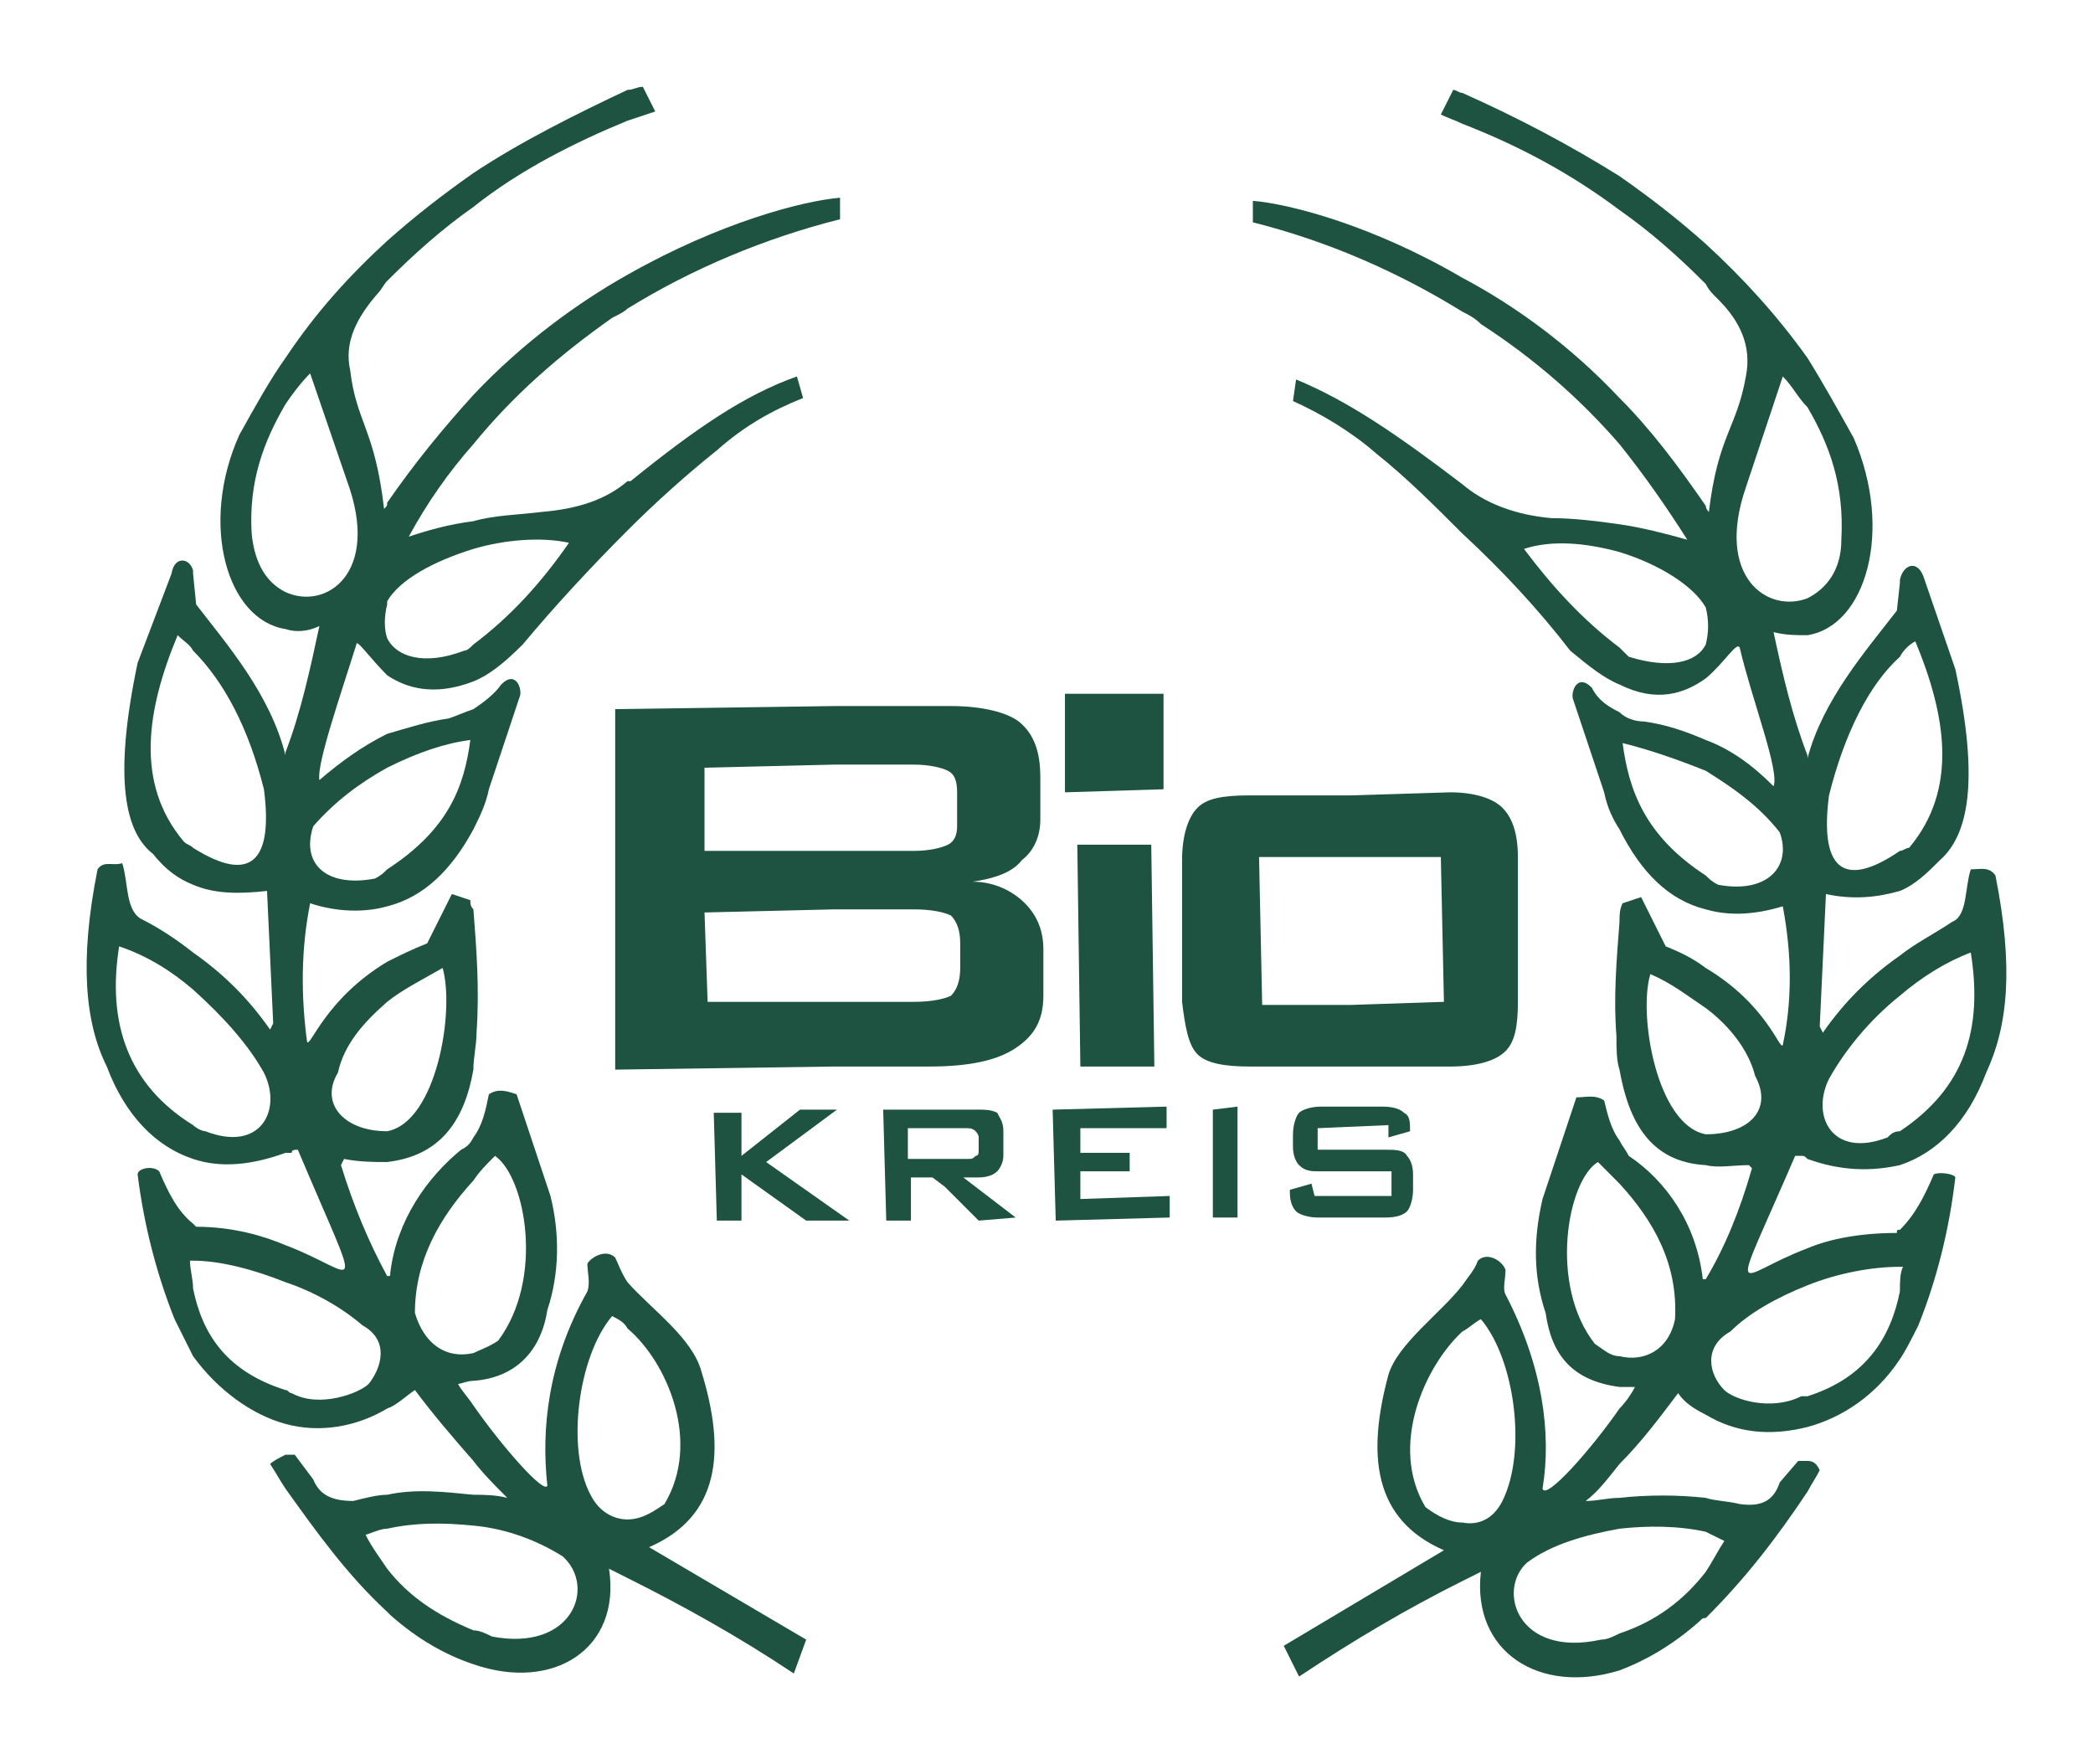
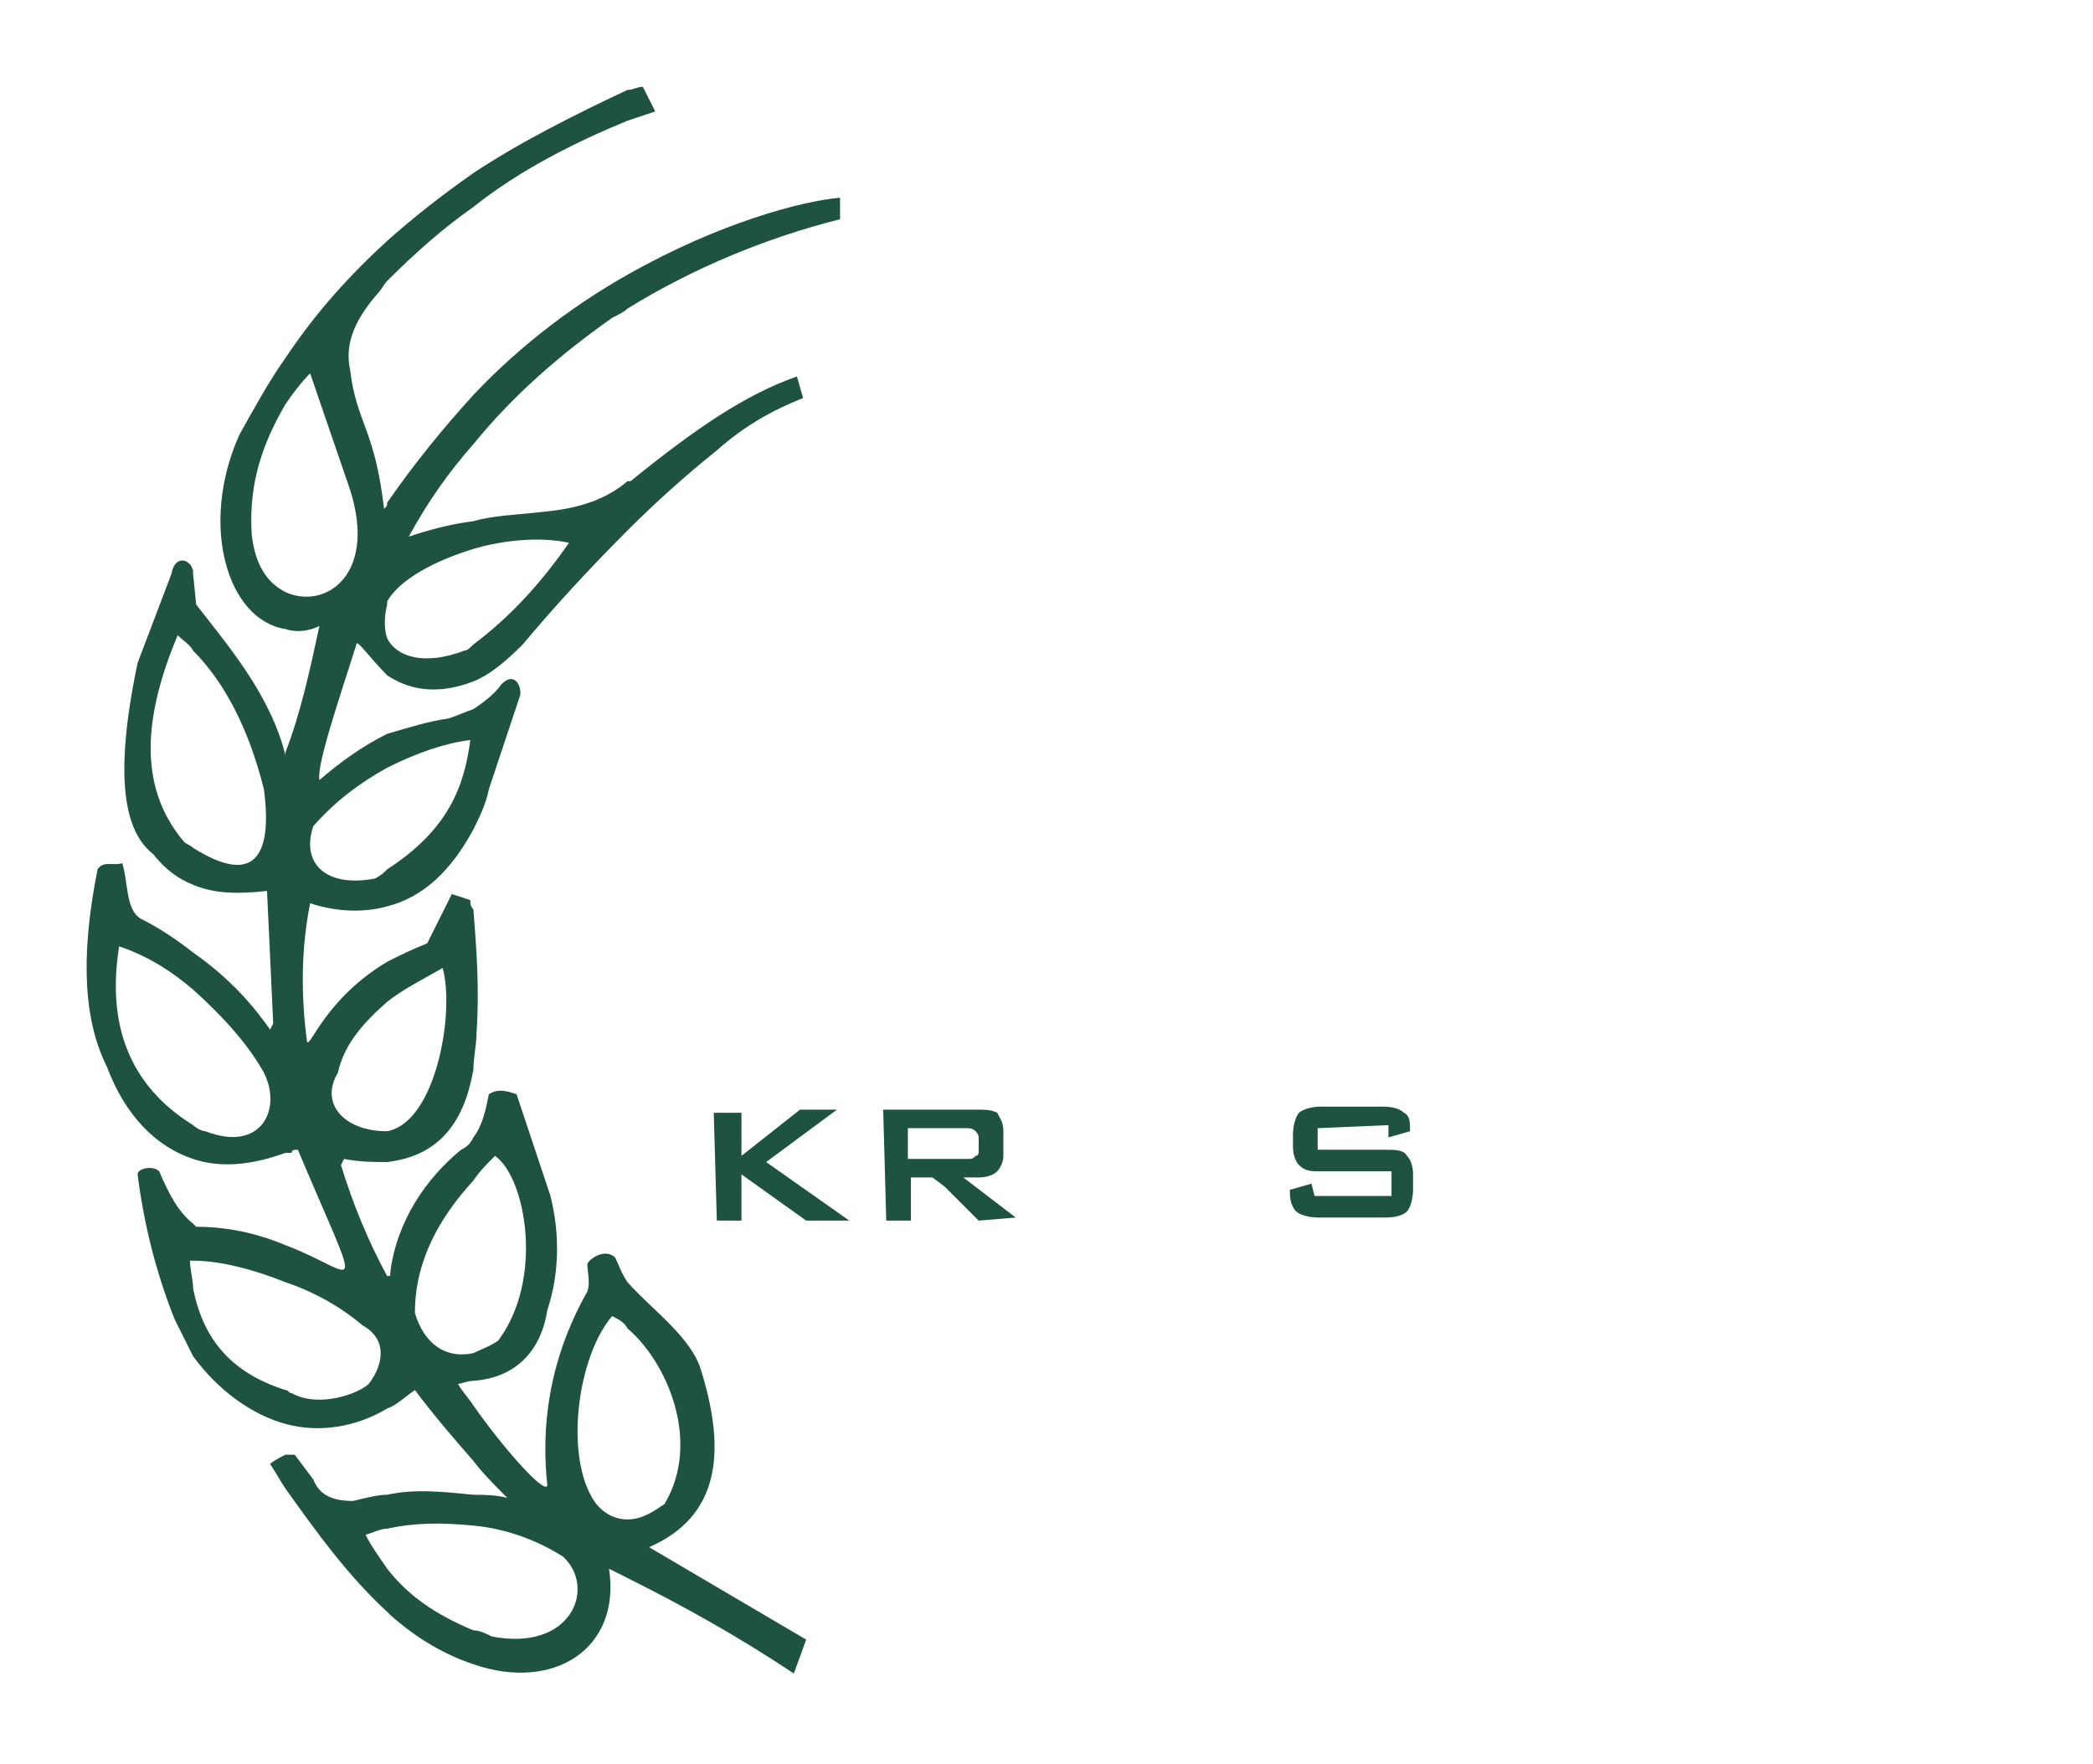
<svg xmlns="http://www.w3.org/2000/svg" version="1.0" width="854.646" height="720.354" id="svg2">
  <defs id="defs4" />
  <g transform="translate(-36.337,-66.704)" id="layer1">
    <g transform="translate(35.372,35.45)" id="g2490">
      <path d="M 293.671,529.672 L 292.418,485.622 L 303.733,485.622 L 303.733,503.228 L 327.629,484.356 L 342.73,484.356 L 313.809,505.747 L 347.768,529.672 L 330.162,529.672 L 303.733,510.8 L 303.733,529.672 L 293.671,529.672" id="path2400" style="fill:#1e5341;fill-opacity:1;fill-rule:nonzero;stroke:none" />
      <path d="M 395.561,491.927 L 386.765,491.927 L 386.765,484.356 L 400.599,484.356 C 403.118,484.356 405.637,484.356 408.156,485.622 C 409.409,488.142 410.676,489.408 410.676,493.18 L 410.676,503.228 C 410.676,505.747 409.409,508.28 408.156,509.547 C 406.904,510.8 404.385,512.038 400.599,512.038 L 394.308,512.038 L 415.7,528.405 L 400.599,529.672 L 386.765,515.838 L 386.765,504.481 L 395.561,504.481 C 398.08,504.481 398.08,504.481 399.347,503.228 C 400.599,503.228 400.599,501.99 400.599,500.723 L 400.599,495.685 C 400.599,494.418 399.347,493.18 399.347,493.18 C 398.08,491.927 396.827,491.927 395.561,491.927 z M 386.765,491.927 L 371.679,491.927 L 371.679,504.481 L 386.765,504.481 L 386.765,515.838 L 381.727,512.038 L 372.931,512.038 L 372.931,529.672 L 362.855,529.672 L 361.602,484.356 L 386.765,484.356 L 386.765,491.927" id="path2404" style="fill:#1e5341;fill-opacity:1;fill-rule:nonzero;stroke:none" />
-       <path d="M 432.053,529.672 L 430.8,484.356 L 477.326,483.117 L 477.326,491.927 L 442.115,491.927 L 442.115,501.99 L 462.254,501.99 L 462.254,509.547 L 442.115,509.547 L 442.115,520.848 L 478.593,519.609 L 478.593,528.405 L 432.053,529.672" id="path2408" style="fill:#1e5341;fill-opacity:1;fill-rule:nonzero;stroke:none" />
-       <path d="M 496.213,528.405 L 496.213,484.356 L 506.289,483.117 L 506.289,528.405 L 496.213,528.405" id="path2412" style="fill:#1e5341;fill-opacity:1;fill-rule:nonzero;stroke:none" />
      <path d="M 567.916,490.675 L 539.01,491.927 L 539.01,500.723 L 566.678,500.723 C 570.435,500.723 574.235,500.723 575.487,503.228 C 576.74,504.481 577.964,507.014 577.964,510.8 L 577.964,517.09 C 577.964,520.848 576.74,524.619 575.487,525.886 C 574.235,527.153 571.702,528.405 566.678,528.405 L 539.01,528.405 C 535.224,528.405 531.424,527.153 530.2,525.886 C 528.933,524.619 527.666,522.1 527.666,518.357 L 527.666,517.09 L 536.49,514.571 L 537.743,519.609 L 569.169,519.609 L 569.169,509.547 L 540.234,509.547 C 536.49,509.547 533.957,509.547 531.424,507.014 C 530.2,505.747 528.933,503.228 528.933,499.485 L 528.933,494.418 C 528.933,490.675 530.2,486.875 531.424,485.622 C 532.691,484.356 536.49,483.117 540.234,483.117 L 565.411,483.117 C 570.435,483.117 572.968,484.356 574.235,485.622 C 576.74,486.875 576.74,489.408 576.74,493.18 L 567.916,495.685 L 567.916,490.675" id="path2416" style="fill:#1e5341;fill-opacity:1;fill-rule:nonzero;stroke:none" />
-       <path d="M 552.829,466.75 L 552.829,441.587 L 590.574,440.335 L 589.307,381.213 L 552.829,381.213 L 552.829,356.036 L 593.093,354.783 C 603.155,354.783 610.699,357.303 614.456,361.102 C 618.242,364.846 620.775,371.137 620.775,381.213 L 620.775,440.335 C 620.775,450.411 619.509,456.674 615.723,460.46 C 611.965,464.245 604.422,466.75 593.093,466.75 L 552.829,466.75 z M 435.824,314.548 L 476.074,314.548 L 476.074,353.531 L 435.824,354.783 L 435.824,314.548 z M 552.829,356.036 L 552.829,381.213 L 515.085,381.213 L 516.352,441.587 L 552.829,441.587 L 552.829,466.75 L 511.327,466.75 C 501.265,466.75 493.68,465.512 489.936,461.74 C 486.15,457.94 484.898,450.411 483.645,440.335 L 483.645,382.466 C 483.645,372.403 486.15,364.846 489.936,361.102 C 493.68,357.303 499.998,356.036 511.327,356.036 L 552.829,356.036 z M 341.477,466.75 L 341.477,440.335 L 374.198,440.335 C 381.727,440.335 386.765,439.068 389.298,437.83 C 391.789,435.325 393.056,431.539 393.056,426.515 L 393.056,416.452 C 393.056,411.4 391.789,407.643 389.298,405.109 C 386.765,403.843 381.727,402.576 374.198,402.576 L 341.477,402.576 L 341.477,378.694 L 374.198,378.694 C 380.474,378.694 385.513,377.441 388.032,376.175 C 390.551,374.908 391.789,372.403 391.789,368.646 L 391.789,354.783 C 391.789,349.773 390.551,347.24 388.032,345.988 C 385.513,344.735 380.474,343.469 374.198,343.469 L 341.477,343.469 L 341.477,319.558 L 389.298,319.558 C 401.866,319.558 411.928,322.077 416.952,325.863 C 423.257,330.901 425.762,338.43 425.762,348.507 L 425.762,366.112 C 425.762,372.403 423.257,378.694 418.219,382.466 C 414.447,387.504 406.904,390.009 398.08,391.275 C 406.904,391.275 414.447,395.047 419.471,400.085 C 424.51,405.109 427.015,411.4 427.015,418.957 L 427.015,437.83 C 427.015,447.878 423.257,454.183 415.7,459.207 C 408.156,464.245 396.827,466.75 380.474,466.75 L 341.477,466.75 z M 442.115,466.75 L 440.863,376.175 L 471.064,376.175 L 472.33,466.75 L 442.115,466.75 z M 341.477,319.558 L 341.477,343.469 L 288.646,344.735 L 288.646,378.694 L 341.477,378.694 L 341.477,402.576 L 288.646,403.843 L 289.913,440.335 L 341.477,440.335 L 341.477,466.75 L 252.168,468.017 L 252.168,320.825 L 341.477,319.558" id="path2420" style="fill:#1e5341;fill-opacity:1;fill-rule:nonzero;stroke:none" />
      <path d="M 257.193,651.687 C 263.469,651.687 268.522,647.929 272.293,645.396 C 287.394,620.247 273.546,587.527 257.193,573.693 L 257.193,554.821 C 267.255,566.15 283.608,577.465 287.394,591.313 C 297.442,624.005 294.937,650.434 266.003,663.016 L 330.162,700.76 L 325.11,714.594 C 302.48,699.494 279.837,686.912 257.193,675.611 L 257.193,651.687 z M 257.193,247.869 L 257.193,227.73 C 258.445,227.73 258.445,227.73 258.445,227.73 C 284.861,206.353 305,192.519 326.377,184.976 L 328.896,193.771 C 316.328,198.796 305,205.086 293.671,215.163 C 281.089,225.211 268.522,236.526 257.193,247.869 z M 257.193,157.279 L 257.193,143.445 C 294.937,122.04 328.896,113.258 343.982,111.992 L 343.982,120.787 C 313.809,128.345 283.608,140.912 257.193,157.279 z M 257.193,80.538 L 257.193,67.957 C 259.698,67.957 260.964,66.704 263.469,66.704 L 268.522,76.766 C 264.736,78.019 260.964,79.285 257.193,80.538 z M 250.902,568.655 C 237.068,585.022 232.03,622.752 242.092,641.61 C 245.864,649.168 252.169,651.687 257.193,651.687 L 257.193,675.611 C 254.674,674.331 252.169,673.078 249.649,671.812 C 254.674,704.518 226.991,722.152 194.271,710.823 L 194.271,696.975 C 196.79,696.975 199.309,698.241 201.843,699.494 C 234.549,705.784 244.611,679.355 230.777,666.802 C 220.715,660.483 208.119,655.473 194.271,654.206 L 194.271,641.61 C 198.071,641.61 203.095,641.61 208.119,642.877 C 203.095,637.867 198.071,632.815 194.271,627.79 L 194.271,605.133 C 205.614,621.486 223.234,641.61 224.472,637.867 C 221.967,615.209 224.472,587.527 240.811,558.592 C 242.092,554.821 240.811,551.049 240.811,547.277 C 242.092,544.758 248.383,540.973 252.169,544.758 C 253.421,547.277 254.674,551.049 257.193,554.821 L 257.193,573.693 C 255.94,571.174 253.421,569.907 250.902,568.655 z M 257.193,67.957 L 257.193,80.538 C 235.801,89.348 213.157,100.677 194.271,115.763 L 194.271,101.915 C 213.157,89.348 235.801,78.019 257.193,67.957 z M 257.193,143.445 L 257.193,157.279 C 255.94,158.532 253.421,159.799 250.902,161.051 C 229.511,176.152 210.638,192.519 194.271,212.63 L 194.271,192.519 C 214.424,171.128 237.068,154.76 257.193,143.445 z M 257.193,227.73 L 257.193,247.869 C 242.092,262.941 226.991,279.309 214.424,294.409 C 206.867,301.952 200.59,306.991 194.271,309.496 L 194.271,294.409 C 209.372,283.08 221.967,269.26 233.296,252.893 C 221.967,250.388 206.867,251.641 194.271,255.398 L 194.271,244.069 C 203.095,241.564 211.905,241.564 221.967,240.312 C 237.068,239.045 248.383,235.273 257.193,227.73 z M 194.271,595.084 C 211.905,593.818 221.967,582.503 224.472,566.15 C 229.511,551.049 229.511,534.71 225.739,519.609 L 211.905,478.079 C 208.119,476.813 204.362,475.546 200.59,478.079 C 199.309,484.356 198.071,490.675 194.271,495.685 L 194.271,513.305 C 196.79,509.547 199.309,507.014 203.095,503.228 C 215.677,512.038 223.234,553.568 204.362,578.717 C 200.59,581.25 196.79,582.503 194.271,583.769 L 194.271,595.084 z M 194.271,468.017 L 194.271,402.576 C 195.552,418.957 196.79,435.325 195.552,452.93 C 195.552,457.94 194.271,462.993 194.271,468.017 z M 194.271,369.898 C 196.79,364.846 199.309,359.822 200.59,353.531 L 213.157,315.801 C 214.424,313.281 211.905,304.472 205.614,310.762 C 203.095,314.548 198.071,318.306 194.271,320.825 L 194.271,369.898 z M 194.271,101.915 L 194.271,115.763 C 181.704,124.573 170.389,134.636 159.06,145.965 L 159.06,129.611 C 170.389,119.535 181.704,110.739 194.271,101.915 z M 194.271,192.519 L 194.271,212.63 C 184.223,223.959 175.399,236.526 167.884,250.388 C 175.399,247.869 184.223,245.336 194.271,244.069 L 194.271,255.398 C 177.918,260.436 164.084,268.008 159.06,276.804 C 159.06,278.07 159.06,278.07 159.06,278.07 L 159.06,236.526 C 170.389,220.173 181.704,206.353 194.271,192.519 z M 194.271,294.409 L 194.271,309.496 C 177.918,315.801 166.603,312.029 159.06,306.991 L 159.06,291.89 C 162.832,299.433 174.146,303.205 190.514,296.942 C 191.766,296.942 193.019,295.676 194.271,294.409 z M 194.271,320.825 L 194.271,369.898 C 185.475,386.237 174.146,397.566 159.06,401.338 L 159.06,386.237 C 184.223,369.898 190.514,352.307 193.019,333.42 C 182.97,334.673 171.641,338.43 159.06,344.735 L 159.06,330.901 C 167.884,328.368 175.399,325.863 184.223,324.61 C 187.994,323.344 190.514,322.077 194.271,320.825 z M 194.271,402.576 C 193.019,401.338 193.019,400.085 193.019,398.819 L 185.475,396.314 L 175.399,416.452 C 169.122,418.957 164.084,421.448 159.06,423.982 L 159.06,440.335 C 165.351,435.325 172.908,431.539 181.704,426.515 C 186.756,444.12 179.199,489.408 159.06,493.18 L 159.06,505.747 C 180.437,503.228 190.514,489.408 194.271,468.017 L 194.271,402.576 z M 194.271,495.685 L 194.271,513.305 C 180.437,528.405 170.389,546.025 170.389,567.402 C 174.146,579.984 182.97,586.26 194.271,583.769 L 194.271,595.084 C 191.766,595.084 189.261,596.337 187.994,596.337 C 189.261,598.856 191.766,601.389 194.271,605.133 L 194.271,627.79 C 185.475,617.728 177.918,608.918 170.389,598.856 C 166.603,601.389 162.832,605.133 159.06,606.399 L 159.06,552.316 C 160.326,552.316 160.326,552.316 160.326,551.049 C 162.832,529.672 175.399,512.038 189.261,500.723 C 191.766,499.485 193.019,498.218 194.271,495.685 z M 194.271,641.61 L 194.271,654.206 C 181.704,652.953 170.389,652.953 159.06,655.473 L 159.06,641.61 C 170.389,639.119 181.704,640.358 194.271,641.61 z M 194.271,696.975 L 194.271,710.823 C 182.97,707.023 171.641,700.76 160.326,690.684 C 160.326,690.684 160.326,690.684 159.06,689.417 L 159.06,671.812 C 167.884,683.141 179.199,690.684 194.271,696.975 z M 159.06,129.611 L 159.06,145.965 C 157.793,147.217 156.555,149.75 155.288,151.003 C 146.478,161.051 141.44,171.128 143.959,182.442 C 146.478,203.82 154.036,206.353 157.793,239.045 C 159.06,237.793 159.06,237.793 159.06,236.526 L 159.06,278.07 C 157.793,283.08 157.793,288.118 159.06,291.89 L 159.06,306.991 C 151.517,299.433 146.478,291.89 146.478,294.409 C 140.202,314.548 130.125,343.469 131.392,349.773 C 140.202,342.216 148.998,335.911 159.06,330.901 L 159.06,344.735 C 147.731,351.04 137.683,358.569 128.873,368.646 C 123.835,383.718 133.897,393.795 154.036,390.009 C 156.555,388.756 157.793,387.504 159.06,386.237 L 159.06,401.338 C 150.25,403.843 138.935,403.843 127.606,400.085 C 123.835,418.957 123.835,437.83 126.354,456.674 C 127.606,459.207 133.897,439.068 159.06,423.982 L 159.06,440.335 C 148.998,449.145 141.44,457.94 138.935,469.283 C 131.392,481.865 141.44,493.18 159.06,493.18 L 159.06,505.747 C 154.036,505.747 147.731,505.747 141.44,504.481 L 140.202,507.014 C 145.226,523.367 151.517,538.468 159.06,552.316 C 159.06,551.049 159.06,551.049 159.06,552.316 L 159.06,606.399 C 146.478,613.942 131.392,616.476 117.544,612.69 L 117.544,598.856 C 118.81,598.856 118.81,600.122 120.063,600.122 C 131.392,606.399 147.731,600.122 151.517,596.337 C 156.555,590.046 160.326,578.717 148.998,572.44 C 140.202,564.897 128.873,558.592 117.544,554.821 L 117.544,539.706 C 147.731,551.049 150.25,566.15 122.582,500.723 C 121.315,500.723 120.063,500.723 120.063,501.99 C 118.81,501.99 118.81,501.99 117.544,501.99 L 117.544,338.43 C 123.835,322.077 127.606,304.472 131.392,286.866 C 126.354,289.371 121.315,289.371 117.544,288.118 L 117.544,273.018 C 133.897,280.575 156.555,265.475 142.707,227.73 L 127.606,183.709 C 123.835,187.481 120.063,192.519 117.544,196.291 L 117.544,177.404 C 130.125,158.532 143.959,143.445 159.06,129.611 z M 159.06,641.61 L 159.06,655.473 C 156.555,655.473 154.036,656.725 150.25,657.978 C 152.769,663.016 156.555,668.054 159.06,671.812 L 159.06,689.417 C 142.707,674.331 130.125,656.725 117.544,639.119 L 117.544,625.257 C 118.81,625.257 120.063,625.257 121.315,625.257 L 128.873,635.348 C 131.392,641.61 136.416,644.144 145.226,644.144 C 150.25,642.877 155.288,641.61 159.06,641.61 z M 117.544,177.404 L 117.544,196.291 C 108.734,211.377 102.443,227.73 103.724,249.136 C 104.976,261.703 110.001,269.26 117.544,273.018 L 117.544,288.118 C 93.633,284.361 82.318,245.336 98.672,208.872 C 104.976,197.529 111.253,186.2 117.544,177.404 z M 117.544,338.43 C 117.544,339.697 117.544,339.697 117.544,339.697 C 111.253,314.548 93.633,294.409 81.066,278.07 L 79.799,265.475 L 79.799,264.222 L 79.799,296.942 C 92.381,309.496 102.443,328.368 108.734,353.531 C 112.52,382.466 103.724,392.528 79.799,377.441 L 79.799,392.528 C 88.623,396.314 98.672,396.314 110.001,395.047 L 112.52,449.145 L 111.253,451.664 C 102.443,439.068 92.381,429.006 79.799,420.196 L 79.799,435.325 C 92.381,446.64 102.443,457.94 108.734,469.283 C 116.291,484.356 107.481,501.99 84.852,493.18 C 83.571,493.18 81.066,491.927 79.799,490.675 L 79.799,504.481 C 91.114,508.28 103.724,507.014 117.544,501.99 L 117.544,338.43 z M 117.544,539.706 L 117.544,554.821 C 104.976,549.782 91.114,546.025 79.799,546.025 L 79.799,530.91 C 81.066,532.177 81.066,532.177 81.066,532.177 C 96.152,532.177 108.734,535.963 117.544,539.706 z M 117.544,598.856 L 117.544,612.69 C 103.724,608.918 89.876,598.856 79.799,585.022 L 79.799,557.34 C 83.571,576.212 93.633,591.313 117.544,598.856 z M 117.544,625.257 L 117.544,639.119 C 115.025,635.348 113.772,632.815 111.253,629.043 C 112.52,627.79 115.025,626.524 117.544,625.257 z M 79.799,264.222 L 79.799,296.942 C 78.547,294.409 76.028,293.143 73.509,290.624 C 60.927,320.825 55.903,351.04 76.028,374.908 C 77.28,376.175 78.547,376.175 79.799,377.441 L 79.799,392.528 C 73.509,390.009 68.484,386.237 63.46,379.961 C 52.131,371.137 47.093,349.773 57.155,301.952 L 71.004,265.475 C 72.256,257.931 78.547,259.184 79.799,264.222 z M 79.799,420.196 C 73.509,415.186 65.979,410.148 58.408,406.376 C 52.131,402.576 53.384,391.275 50.865,383.718 C 47.093,384.985 43.321,382.466 40.802,386.237 C 33.259,423.982 35.778,449.145 44.574,466.75 C 52.131,486.875 64.713,499.485 79.799,504.481 L 79.799,490.675 C 53.384,474.308 44.574,449.145 49.612,417.691 C 60.927,421.448 71.004,427.767 79.799,435.325 L 79.799,420.196 z M 79.799,530.91 L 79.799,546.025 L 78.547,546.025 C 78.547,549.782 79.799,553.568 79.799,557.34 L 79.799,585.022 C 77.28,579.984 74.761,574.945 72.256,569.907 C 64.713,551.049 59.675,530.91 57.155,510.8 C 57.155,508.28 63.46,507.014 65.979,509.547 C 69.737,518.357 73.509,525.886 79.799,530.91" id="path2424" style="fill:#1e5341;fill-opacity:1;fill-rule:nonzero;stroke:none" />
-       <path d="M 776.763,586.26 L 776.763,558.592 C 776.763,554.821 776.763,551.049 778.03,548.53 C 776.763,548.53 776.763,548.53 776.763,548.53 L 776.763,533.429 C 783.054,527.153 786.84,519.609 790.597,510.8 C 793.13,509.547 799.393,510.8 799.393,512.038 C 796.902,533.429 791.85,553.568 784.306,572.44 C 781.773,577.465 779.282,582.503 776.763,586.26 z M 776.763,507.014 L 776.763,493.18 C 803.179,475.546 810.708,451.664 805.712,420.196 C 795.635,423.982 785.573,430.272 776.763,437.83 L 776.763,421.448 C 783.054,416.452 790.597,412.667 798.154,407.643 C 804.445,405.109 803.179,393.795 805.712,386.237 C 809.455,386.237 813.241,384.985 815.774,388.756 C 823.317,426.515 820.798,450.411 811.988,469.283 C 804.445,489.408 791.85,501.99 776.763,507.014 z M 776.763,395.047 C 783.054,392.528 788.092,387.504 793.13,382.466 C 804.445,372.403 809.455,351.04 799.393,304.472 L 786.84,268.008 C 784.306,259.184 778.03,261.703 776.763,268.008 L 776.763,299.433 C 778.03,296.942 780.521,294.409 783.054,293.143 C 795.635,323.344 800.645,353.531 780.521,377.441 C 779.282,377.441 778.03,378.694 776.763,378.694 L 776.763,395.047 z M 776.763,269.26 L 776.763,299.433 C 764.167,310.762 754.105,330.901 747.814,356.036 C 744.029,384.985 752.853,395.047 776.763,378.694 L 776.763,395.047 C 767.967,397.566 757.905,398.819 746.562,396.314 L 744.029,450.411 L 745.295,452.93 C 754.105,440.335 764.167,430.272 776.763,421.448 L 776.763,437.83 C 764.167,447.878 754.105,460.46 747.814,471.803 C 740.299,486.875 749.081,504.481 771.725,495.685 C 772.977,494.418 774.244,493.18 776.763,493.18 L 776.763,507.014 C 765.434,509.547 752.853,509.547 739.019,504.481 L 739.019,339.697 L 739.019,340.949 C 745.295,317.053 762.901,296.942 775.525,280.575 L 776.763,269.26 z M 776.763,533.429 L 776.763,548.53 C 765.434,548.53 751.614,551.049 739.019,556.073 L 739.019,540.973 C 747.814,537.215 760.41,534.71 775.525,534.71 C 775.525,533.429 775.525,533.429 776.763,533.429 z M 776.763,558.592 L 776.763,586.26 C 766.701,601.389 752.853,610.185 739.019,613.942 L 739.019,601.389 C 762.901,593.818 772.977,577.465 776.763,558.592 z M 739.019,640.358 L 739.019,627.79 C 741.552,627.79 742.818,629.043 744.029,631.576 C 742.818,634.081 740.299,637.867 739.019,640.358 z M 739.019,290.624 C 762.901,286.866 774.244,247.869 757.905,210.11 C 751.614,198.796 745.295,187.481 739.019,177.404 L 739.019,197.529 C 747.814,212.63 754.105,228.997 752.853,251.641 C 752.853,264.222 746.562,271.737 739.019,275.537 L 739.019,290.624 z M 739.019,177.404 L 739.019,197.529 C 735.233,193.771 732.742,188.719 728.942,184.976 L 713.87,230.263 C 701.274,266.741 722.68,281.828 739.019,275.537 L 739.019,290.624 C 733.994,290.624 730.209,290.624 725.171,289.371 C 728.942,306.991 732.742,323.344 739.019,339.697 L 739.019,504.481 C 737.752,503.228 737.752,503.228 736.499,503.228 C 736.499,503.228 735.233,503.228 733.994,503.228 C 706.298,567.402 708.817,552.316 739.019,540.973 L 739.019,556.073 C 726.423,561.111 715.122,567.402 707.565,574.945 C 696.264,581.25 698.755,592.579 705.074,598.856 C 708.817,602.628 723.946,607.652 736.499,601.389 C 737.752,601.389 737.752,601.389 739.019,601.389 L 739.019,613.942 C 723.946,617.728 710.07,616.476 697.488,608.918 L 697.488,553.568 C 705.074,540.973 711.337,525.886 716.361,508.28 L 715.122,507.014 C 708.817,507.014 702.555,508.28 697.488,507.014 L 697.488,494.418 C 715.122,494.418 725.171,484.356 717.627,470.536 C 715.122,460.46 707.565,450.411 697.488,442.868 L 697.488,426.515 C 722.68,441.587 727.69,460.46 728.942,457.94 C 732.742,440.335 732.742,421.448 728.942,401.338 C 716.361,405.109 706.298,405.109 697.488,402.576 L 697.488,388.756 C 698.755,390.009 700.008,391.275 702.555,392.528 C 722.68,396.314 732.742,384.985 727.69,371.137 C 718.894,359.822 707.565,352.307 697.488,345.988 L 697.488,333.42 C 707.565,337.164 716.361,343.469 725.171,352.307 C 727.69,345.988 716.361,317.053 711.337,295.676 C 710.07,293.143 705.074,301.952 697.488,308.257 L 697.488,294.409 C 698.755,289.371 698.755,284.361 697.488,279.309 L 697.488,237.793 C 697.488,239.045 698.755,240.312 698.755,240.312 C 702.555,208.872 710.07,206.353 713.87,184.976 C 716.361,172.366 711.337,162.304 702.555,153.508 C 700.008,151.003 698.755,149.75 697.488,147.217 L 697.488,130.864 C 712.589,144.698 726.423,159.799 739.019,177.404 z M 739.019,627.79 L 739.019,640.358 C 726.423,659.23 713.87,675.611 697.488,691.95 L 697.488,673.078 C 700.008,669.293 702.555,664.268 705.074,660.483 C 702.555,659.23 700.008,657.978 697.488,656.725 L 697.488,642.877 C 701.274,644.144 706.298,644.144 711.337,645.396 C 720.146,646.663 725.171,644.144 727.69,636.586 L 735.233,627.79 C 736.499,627.79 737.752,627.79 739.019,627.79 z M 697.488,130.864 L 697.488,147.217 C 686.202,135.888 674.873,125.84 662.263,117.03 L 662.263,103.182 C 674.873,111.992 686.202,120.787 697.488,130.864 z M 697.488,237.793 L 697.488,279.309 C 692.478,270.499 678.616,261.703 662.263,256.665 L 662.263,245.336 C 671.087,246.602 681.135,249.136 689.945,251.641 C 681.135,237.793 672.34,225.211 662.263,212.63 L 662.263,193.771 C 674.873,206.353 686.202,221.439 697.488,237.793 z M 697.488,294.409 L 697.488,308.257 C 688.693,314.548 677.392,318.306 662.263,310.762 L 662.263,295.676 C 663.53,296.942 664.796,298.181 666.049,299.433 C 682.402,304.472 693.731,301.952 697.488,294.409 z M 697.488,333.42 L 697.488,345.988 C 684.935,340.949 673.606,337.164 663.53,334.673 C 666.049,353.531 672.34,372.403 697.488,388.756 L 697.488,402.576 C 682.402,398.819 671.087,387.504 662.263,369.898 L 662.263,322.077 C 664.796,324.61 668.582,325.863 672.34,325.863 C 681.135,327.115 688.693,329.635 697.488,333.42 z M 697.488,426.515 C 692.478,422.715 687.454,420.196 681.135,417.691 L 671.087,397.566 L 663.53,400.085 C 662.263,402.576 662.263,405.109 662.263,407.643 L 662.263,468.017 C 666.049,489.408 674.873,505.747 697.488,507.014 L 697.488,494.418 C 677.392,490.675 669.82,445.373 674.873,429.006 C 683.668,432.791 689.945,437.83 697.488,442.868 L 697.488,426.515 z M 697.488,553.568 L 697.488,608.918 C 692.478,606.399 688.693,603.88 686.202,600.122 C 678.616,610.185 671.087,620.247 662.263,629.043 L 662.263,606.399 C 664.796,603.88 667.329,600.122 668.582,597.589 C 666.049,597.589 664.796,597.589 662.263,597.589 L 662.263,585.022 C 672.34,587.527 682.402,582.503 684.935,569.907 C 686.202,547.277 676.111,529.672 662.263,514.571 L 662.263,496.951 C 663.53,499.485 664.796,500.723 666.049,503.228 C 681.135,513.305 693.731,530.91 696.264,553.568 C 696.264,553.568 696.264,553.568 697.488,553.568 z M 697.488,642.877 L 697.488,656.725 C 686.202,654.206 673.606,654.206 662.263,655.473 L 662.263,642.877 C 673.606,641.61 686.202,641.61 697.488,642.877 z M 697.488,673.078 L 697.488,691.95 C 696.264,691.95 696.264,691.95 694.997,693.217 C 683.668,703.293 672.34,709.556 662.263,713.328 L 662.263,698.241 C 677.392,693.217 688.693,684.421 697.488,673.078 z M 605.66,569.907 C 619.509,586.26 624.533,624.005 614.456,644.144 C 610.699,651.687 604.422,654.206 598.117,652.953 L 598.117,676.85 C 600.636,675.611 603.155,674.331 605.66,673.078 C 601.903,705.784 629.571,723.404 662.263,713.328 L 662.263,698.241 C 659.772,699.494 657.253,700.76 654.734,700.76 C 620.775,708.289 611.965,680.621 624.533,669.293 C 634.595,661.749 648.457,657.978 662.263,655.473 L 662.263,642.877 C 657.253,642.877 653.467,644.144 648.457,644.144 C 653.467,640.358 657.253,635.348 662.263,629.043 L 662.263,606.399 C 650.948,622.752 632.104,644.144 630.837,639.119 C 634.595,616.476 630.837,588.779 615.723,559.845 C 614.456,557.34 615.723,553.568 615.723,549.782 C 614.456,546.025 608.18,542.239 604.422,546.025 C 603.155,549.782 600.636,552.316 598.117,556.073 L 598.117,574.945 C 600.636,573.693 603.155,571.174 605.66,569.907 z M 662.263,103.182 L 662.263,117.03 C 642.138,101.915 620.775,90.6 598.117,81.805 L 598.117,69.209 C 620.775,79.285 642.138,90.6 662.263,103.182 z M 662.263,193.771 L 662.263,212.63 C 645.924,193.771 627.038,177.404 605.66,163.57 C 603.155,161.051 600.636,159.799 598.117,158.532 L 598.117,144.698 C 619.509,156.013 642.138,172.366 662.263,193.771 z M 662.263,245.336 L 662.263,256.665 C 648.457,252.893 634.595,251.641 623.266,255.398 C 634.595,270.499 647.177,284.361 662.263,295.676 L 662.263,310.762 C 656,308.257 649.71,303.205 642.138,296.942 C 629.571,280.575 614.456,264.222 598.117,249.136 L 598.117,228.997 C 606.927,236.526 619.509,241.564 634.595,242.831 C 643.391,242.831 653.467,244.069 662.263,245.336 z M 662.263,322.077 C 657.253,319.558 653.467,317.053 650.948,312.029 C 644.657,305.738 642.138,314.548 643.391,317.053 L 656,354.783 C 657.253,361.102 659.772,366.112 662.263,369.898 L 662.263,322.077 z M 662.263,407.643 L 662.263,468.017 C 661.011,464.245 661.011,459.207 661.011,454.183 C 659.772,439.068 661.011,423.982 662.263,407.643 z M 662.263,496.951 L 662.263,514.571 C 659.772,512.038 656,508.28 653.467,505.747 C 640.914,513.305 633.328,556.073 652.201,579.984 C 656,582.503 658.534,585.022 662.263,585.022 L 662.263,597.589 C 643.391,595.084 634.595,585.022 632.104,567.402 C 627.038,552.316 627.038,537.215 630.837,520.848 L 644.657,479.346 C 648.457,479.346 652.201,478.079 656,480.612 C 657.253,485.622 658.534,491.927 662.263,496.951 z M 598.117,652.953 C 593.093,652.953 588.055,650.434 583.031,646.663 C 567.916,621.486 583.031,588.779 598.117,574.945 L 598.117,556.073 C 589.307,567.402 571.702,579.984 567.916,592.579 C 559.092,625.257 561.625,651.687 590.574,664.268 L 525.161,703.293 L 531.424,715.847 C 554.096,700.76 575.487,688.151 598.117,676.85 L 598.117,652.953 z M 598.117,69.209 L 598.117,81.805 C 595.584,80.538 591.841,79.285 589.307,78.019 L 594.36,67.957 C 595.584,67.957 596.837,69.209 598.117,69.209 z M 598.117,144.698 L 598.117,158.532 C 571.702,142.179 542.753,129.611 512.552,122.04 L 512.552,113.258 C 527.666,114.511 561.625,123.321 598.117,144.698 z M 598.117,228.997 L 598.117,249.136 C 586.788,237.793 575.487,226.478 562.892,216.401 C 552.829,207.591 540.234,200.048 528.933,195.024 L 530.2,186.2 C 551.577,195.024 571.702,208.872 598.117,228.997" id="path2428" style="fill:#1e5341;fill-opacity:1;fill-rule:nonzero;stroke:none" />
    </g>
  </g>
</svg>